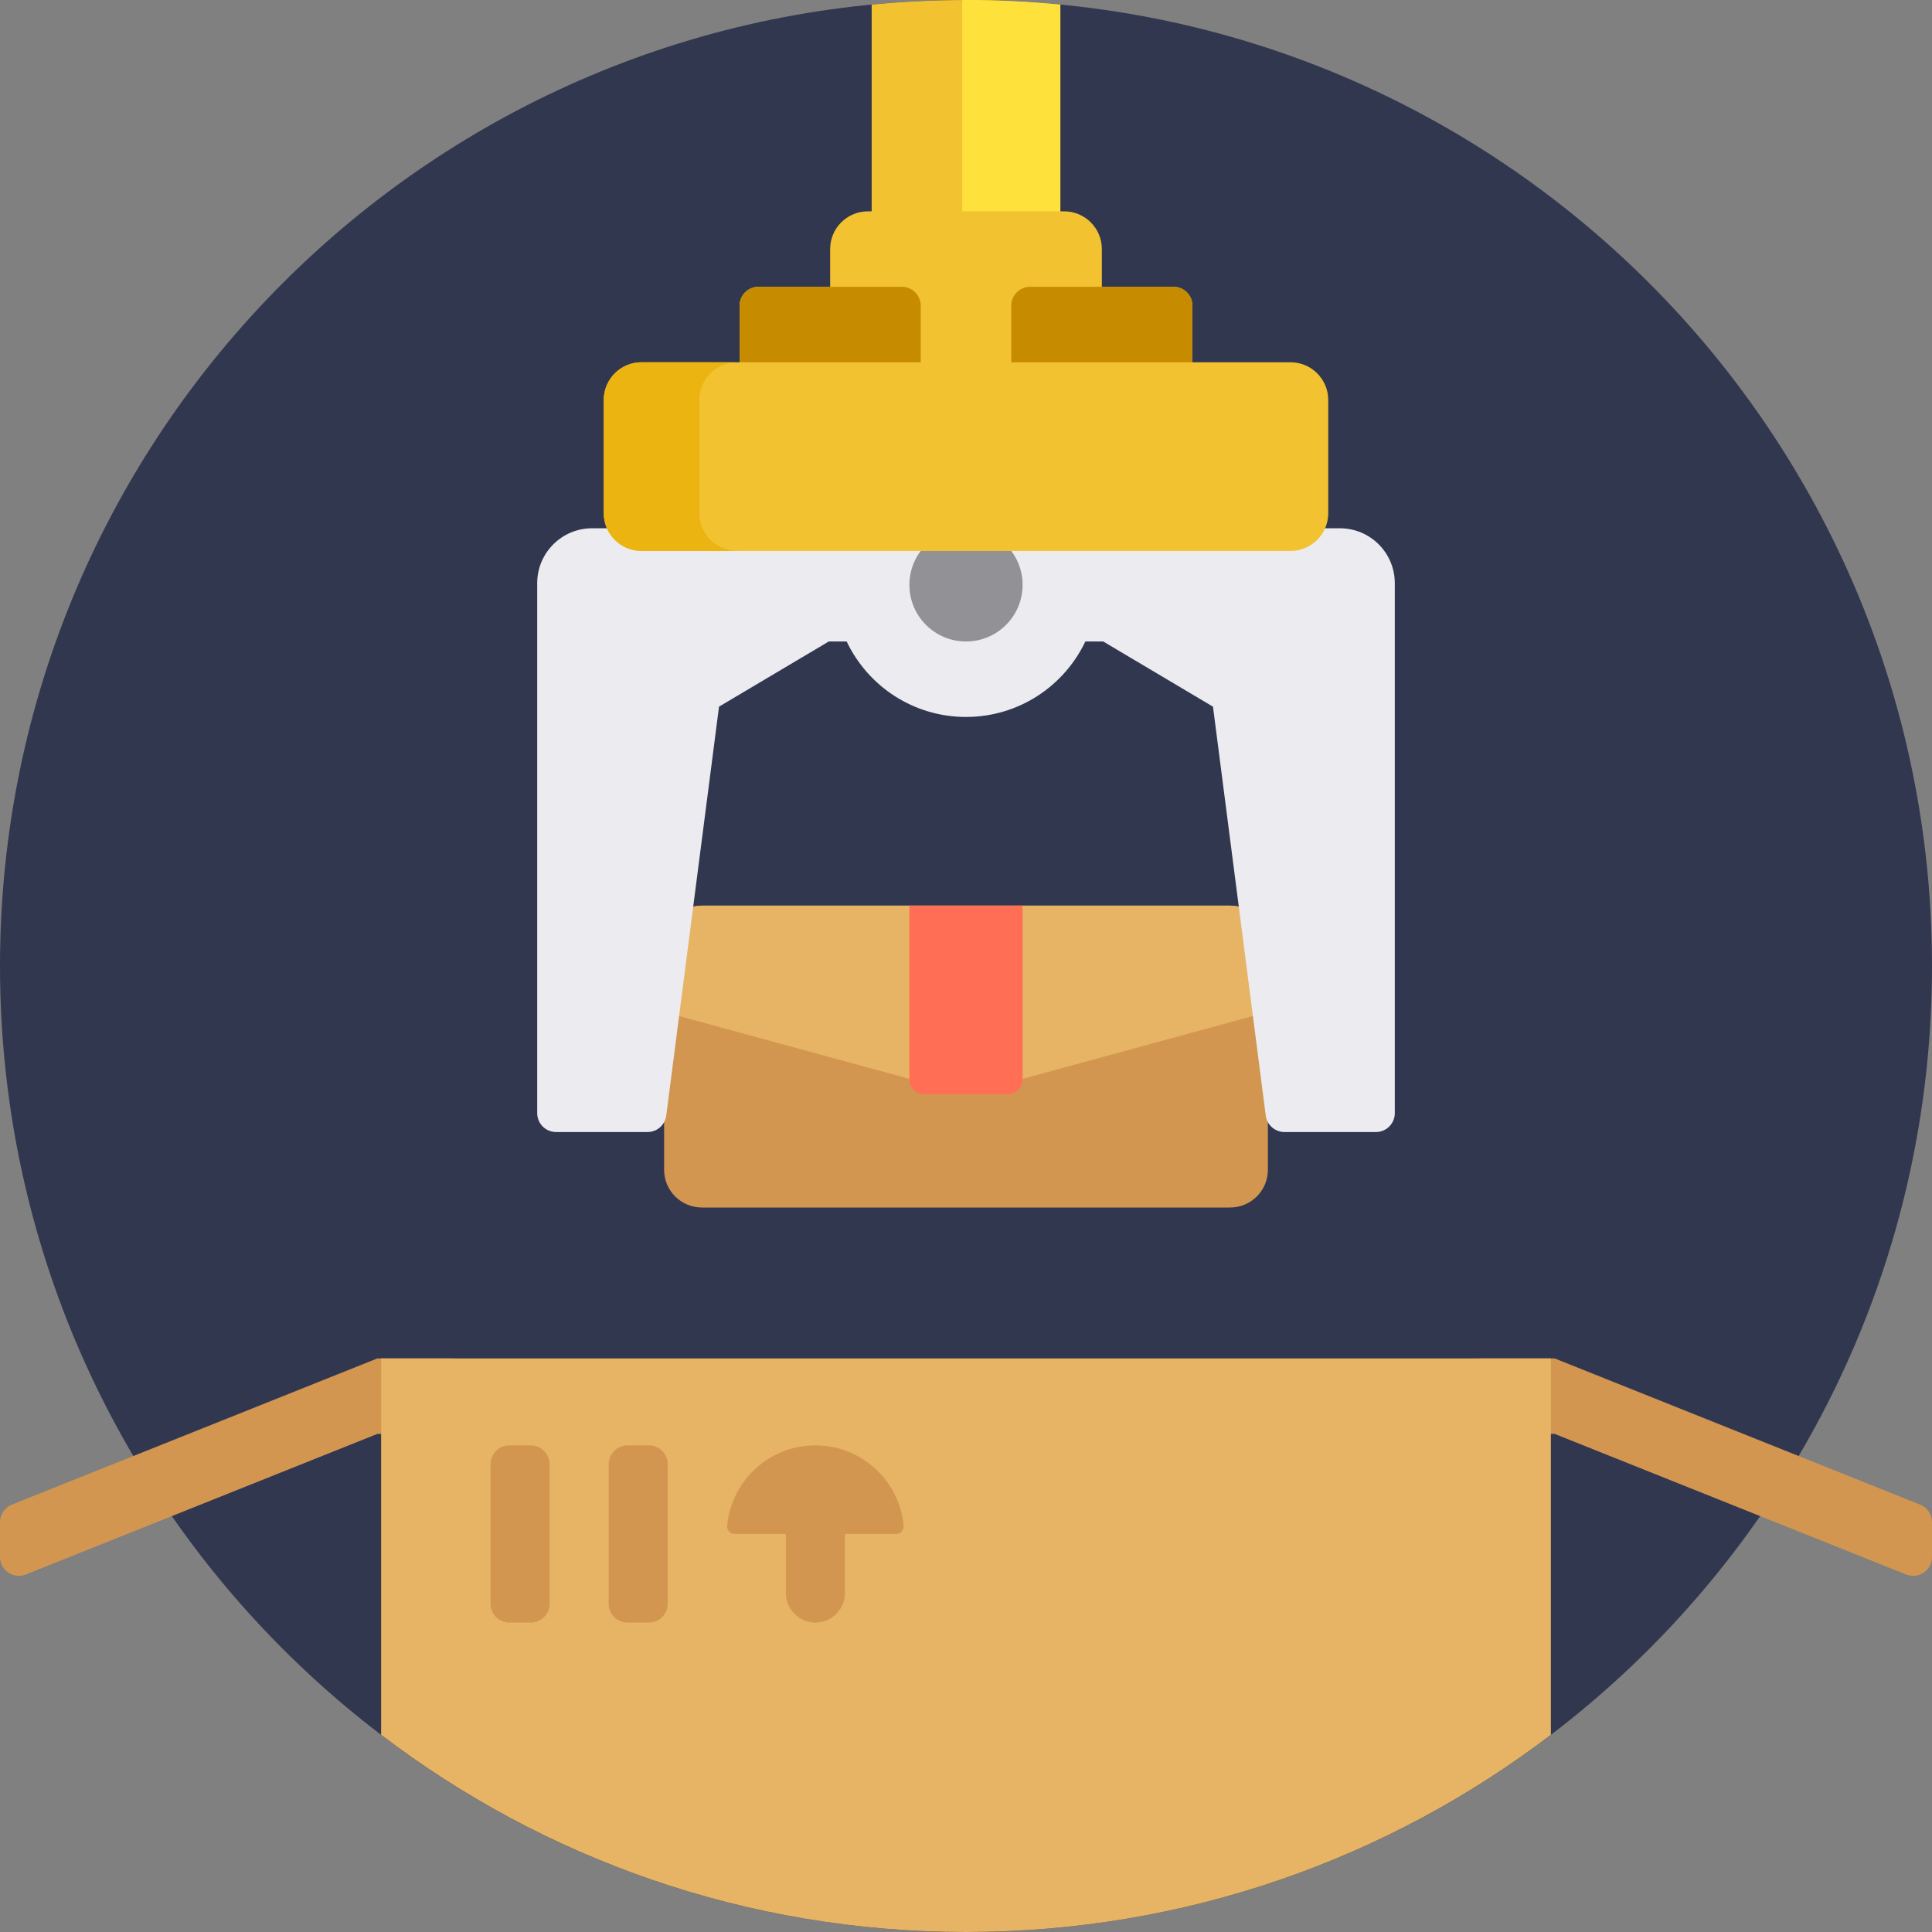
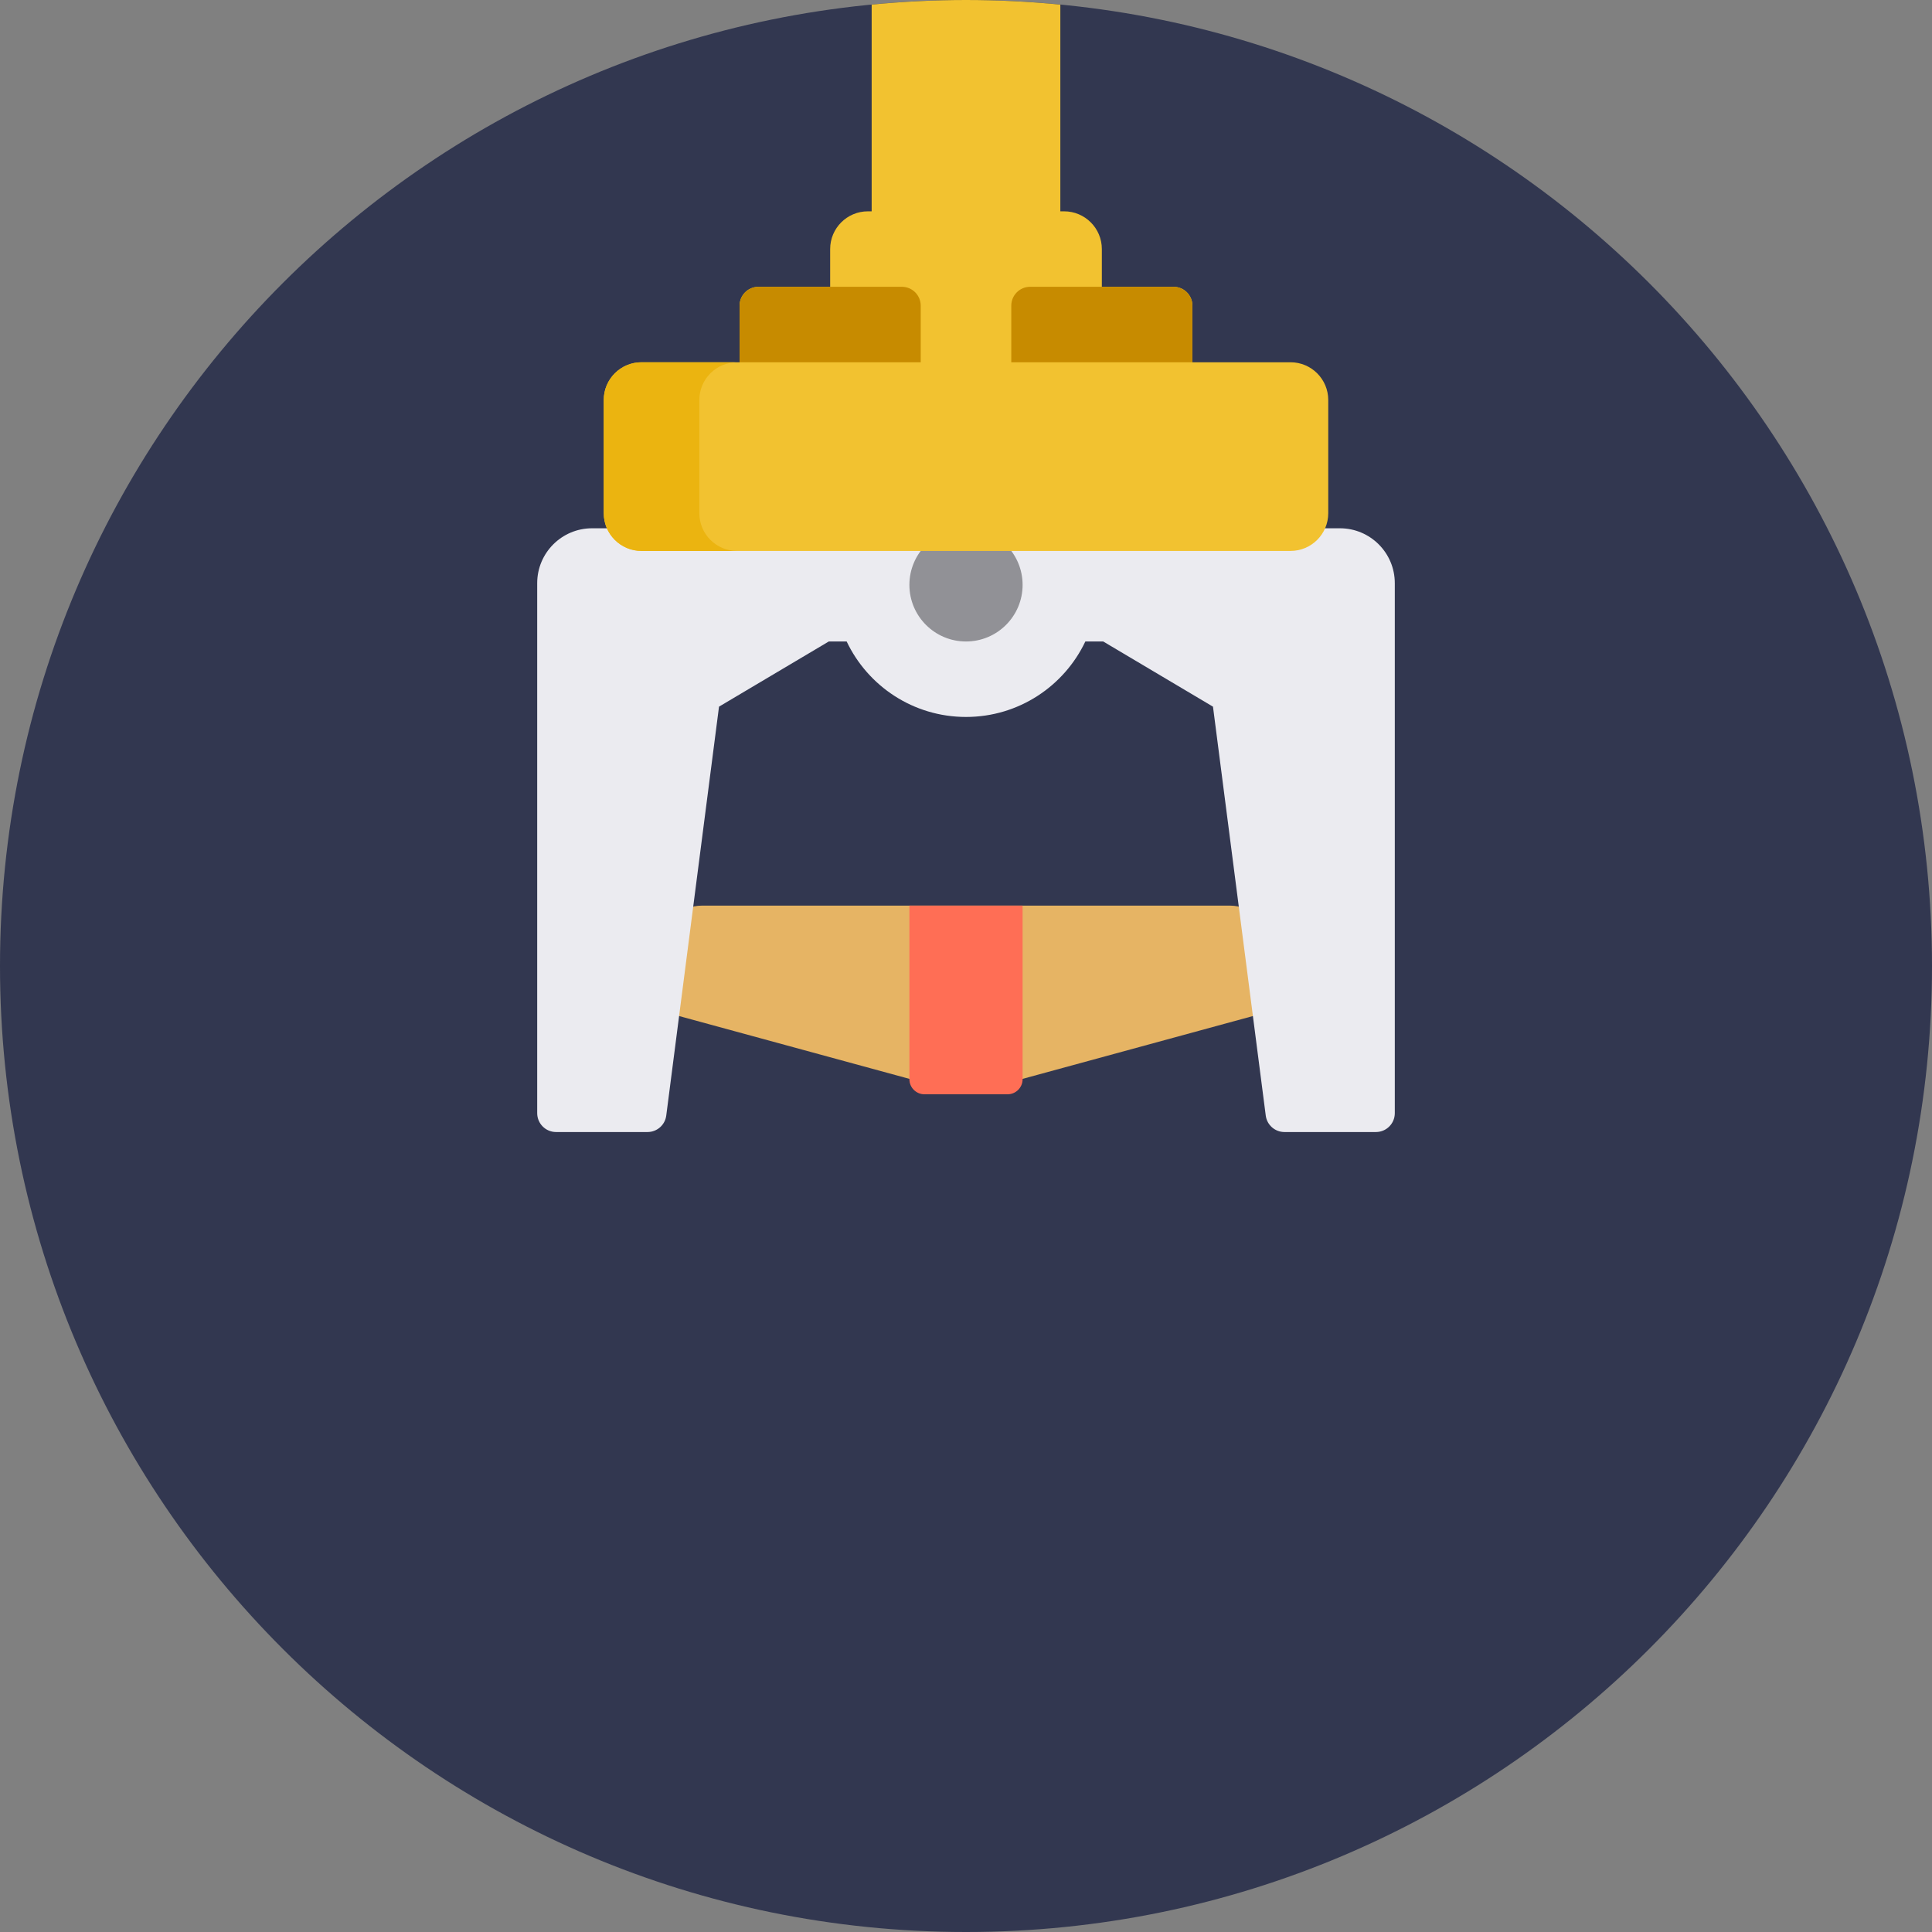
<svg xmlns="http://www.w3.org/2000/svg" version="1.1" id="Capa_1" x="0px" y="0px" viewBox="0 0 512 512" style="enable-background:new 0 0 512 512;" xml:space="preserve">
  <rect x="0" y="0" width="512" height="512" fill="#808080" stroke="none" />
  <path style="fill:#323750;" d="M512,256c0,141.385-114.615,256-256,256S0,397.385,0,256S114.615,0,256,0S512,114.615,512,256z" />
-   <path style="fill:#D29650;" d="M336,250v60c0,5.523-4.477,10-10,10H186c-5.523,0-10-4.477-10-10v-60c0-5.523,4.477-10,10-10h140  C331.523,240,336,244.477,336,250z" />
  <path style="fill:#E6B464;" d="M336,250v18.182l-77.369,21.101c-1.723,0.47-3.54,0.47-5.262,0L176,268.182V250  c0-5.523,4.477-10,10-10h140C331.523,240,336,244.477,336,250z" />
-   <path style="fill:#D29650;" d="M100,360h20v20h-20L6.857,417.257C3.573,418.571,0,416.152,0,412.615v-9.229  c0-2.044,1.245-3.883,3.143-4.643L100,360z M508.857,398.743L412,360h-20v20h20l93.143,37.257c3.284,1.313,6.857-1.105,6.857-4.643  v-9.229C512,401.341,510.755,399.502,508.857,398.743z" />
-   <path style="fill:#E6B464;" d="M101,360h310v99.738C367.975,492.521,314.266,512,256,512s-111.975-19.479-155-52.262V360z" />
-   <path style="fill:#D29650;" d="M145.652,388.043V425c0,2.761-2.239,5-5,5H135c-2.761,0-5-2.239-5-5v-36.957c0-2.761,2.239-5,5-5  h5.652C143.414,383.043,145.652,385.282,145.652,388.043z M171.957,383.043h-5.652c-2.761,0-5,2.239-5,5V425c0,2.761,2.239,5,5,5  h5.652c2.761,0,5-2.239,5-5v-36.957C176.957,385.282,174.718,383.043,171.957,383.043z M216.087,383.043L216.087,383.043  c-12.241,0-22.294,9.368-23.381,21.325c-0.105,1.16,0.835,2.153,1.999,2.153h13.556v15.652c0,4.322,3.504,7.826,7.826,7.826l0,0  c4.322,0,7.826-3.504,7.826-7.826v-15.652h13.556c1.164,0,2.105-0.993,1.999-2.153C238.381,392.411,228.328,383.043,216.087,383.043  z" />
  <path style="fill:#EBEBF0;" d="M369.636,154.545V295c0,2.761-2.239,5-5,5h-24.24c-2.514,0-4.637-1.867-4.959-4.36l-13.983-108.367  L292.364,170h-4.736c-5.618,11.824-17.666,20-31.627,20c-13.961,0-26.01-8.176-31.627-20h-4.736l-29.091,17.272L176.563,295.64  c-0.322,2.494-2.445,4.36-4.959,4.36h-24.24c-2.761,0-5-2.239-5-5V154.545c0-8.033,6.512-14.545,14.545-14.545H201h4.091h19.282  c5.618-11.824,17.666-20,31.627-20s26.01,8.176,31.627,20h19.282H311h44.091C363.124,140,369.636,146.512,369.636,154.545z" />
  <path style="fill:#919196;" d="M271,155c0,8.284-6.716,15-15,15s-15-6.716-15-15s6.716-15,15-15S271,146.716,271,155z" />
  <path style="fill:#F2C230;" d="M352,106.004v30c0,5.522-4.477,10-10,10H170c-5.523,0-10-4.478-10-10v-30c0-5.523,4.477-10,10-10h26  v-15c0-2.762,2.239-5,5-5h19v-10c0-5.523,4.477-10,10-10h1V1.217C239.227,0.42,247.564,0,256,0s16.773,0.42,25,1.217v54.787h1  c5.523,0,10,4.477,10,10v10h19c2.761,0,5,2.238,5,5v15h26C347.523,96.004,352,100.481,352,106.004z" />
  <path style="fill:#C78B00;" d="M268,96.004v-15c0-2.762,2.239-5,5-5h38c2.761,0,5,2.238,5,5v15H268z M244,96.004v-15  c0-2.762-2.239-5-5-5h-38c-2.761,0-5,2.238-5,5v15H244z" />
  <path style="fill:#EBB410;" d="M195.333,146.004H170c-5.523,0-10-4.478-10-10v-30c0-5.523,4.477-10,10-10h25.333  c-5.523,0-10,4.477-10,10v30C185.333,141.526,189.811,146.004,195.333,146.004z" />
-   <path style="fill:#FFE13C;" d="M255,56.004V0.012C255.334,0.011,255.666,0,256,0c8.436,0,16.773,0.42,25,1.217v54.787  C281,56.004,255,56.004,255,56.004z" />
  <path style="fill:#FF6E55;" d="M267,290h-22c-2.209,0-4-1.791-4-4v-46h30v46C271,288.209,269.209,290,267,290z" />
  <g>
</g>
  <g>
</g>
  <g>
</g>
  <g>
</g>
  <g>
</g>
  <g>
</g>
  <g>
</g>
  <g>
</g>
  <g>
</g>
  <g>
</g>
  <g>
</g>
  <g>
</g>
  <g>
</g>
  <g>
</g>
  <g>
</g>
</svg>